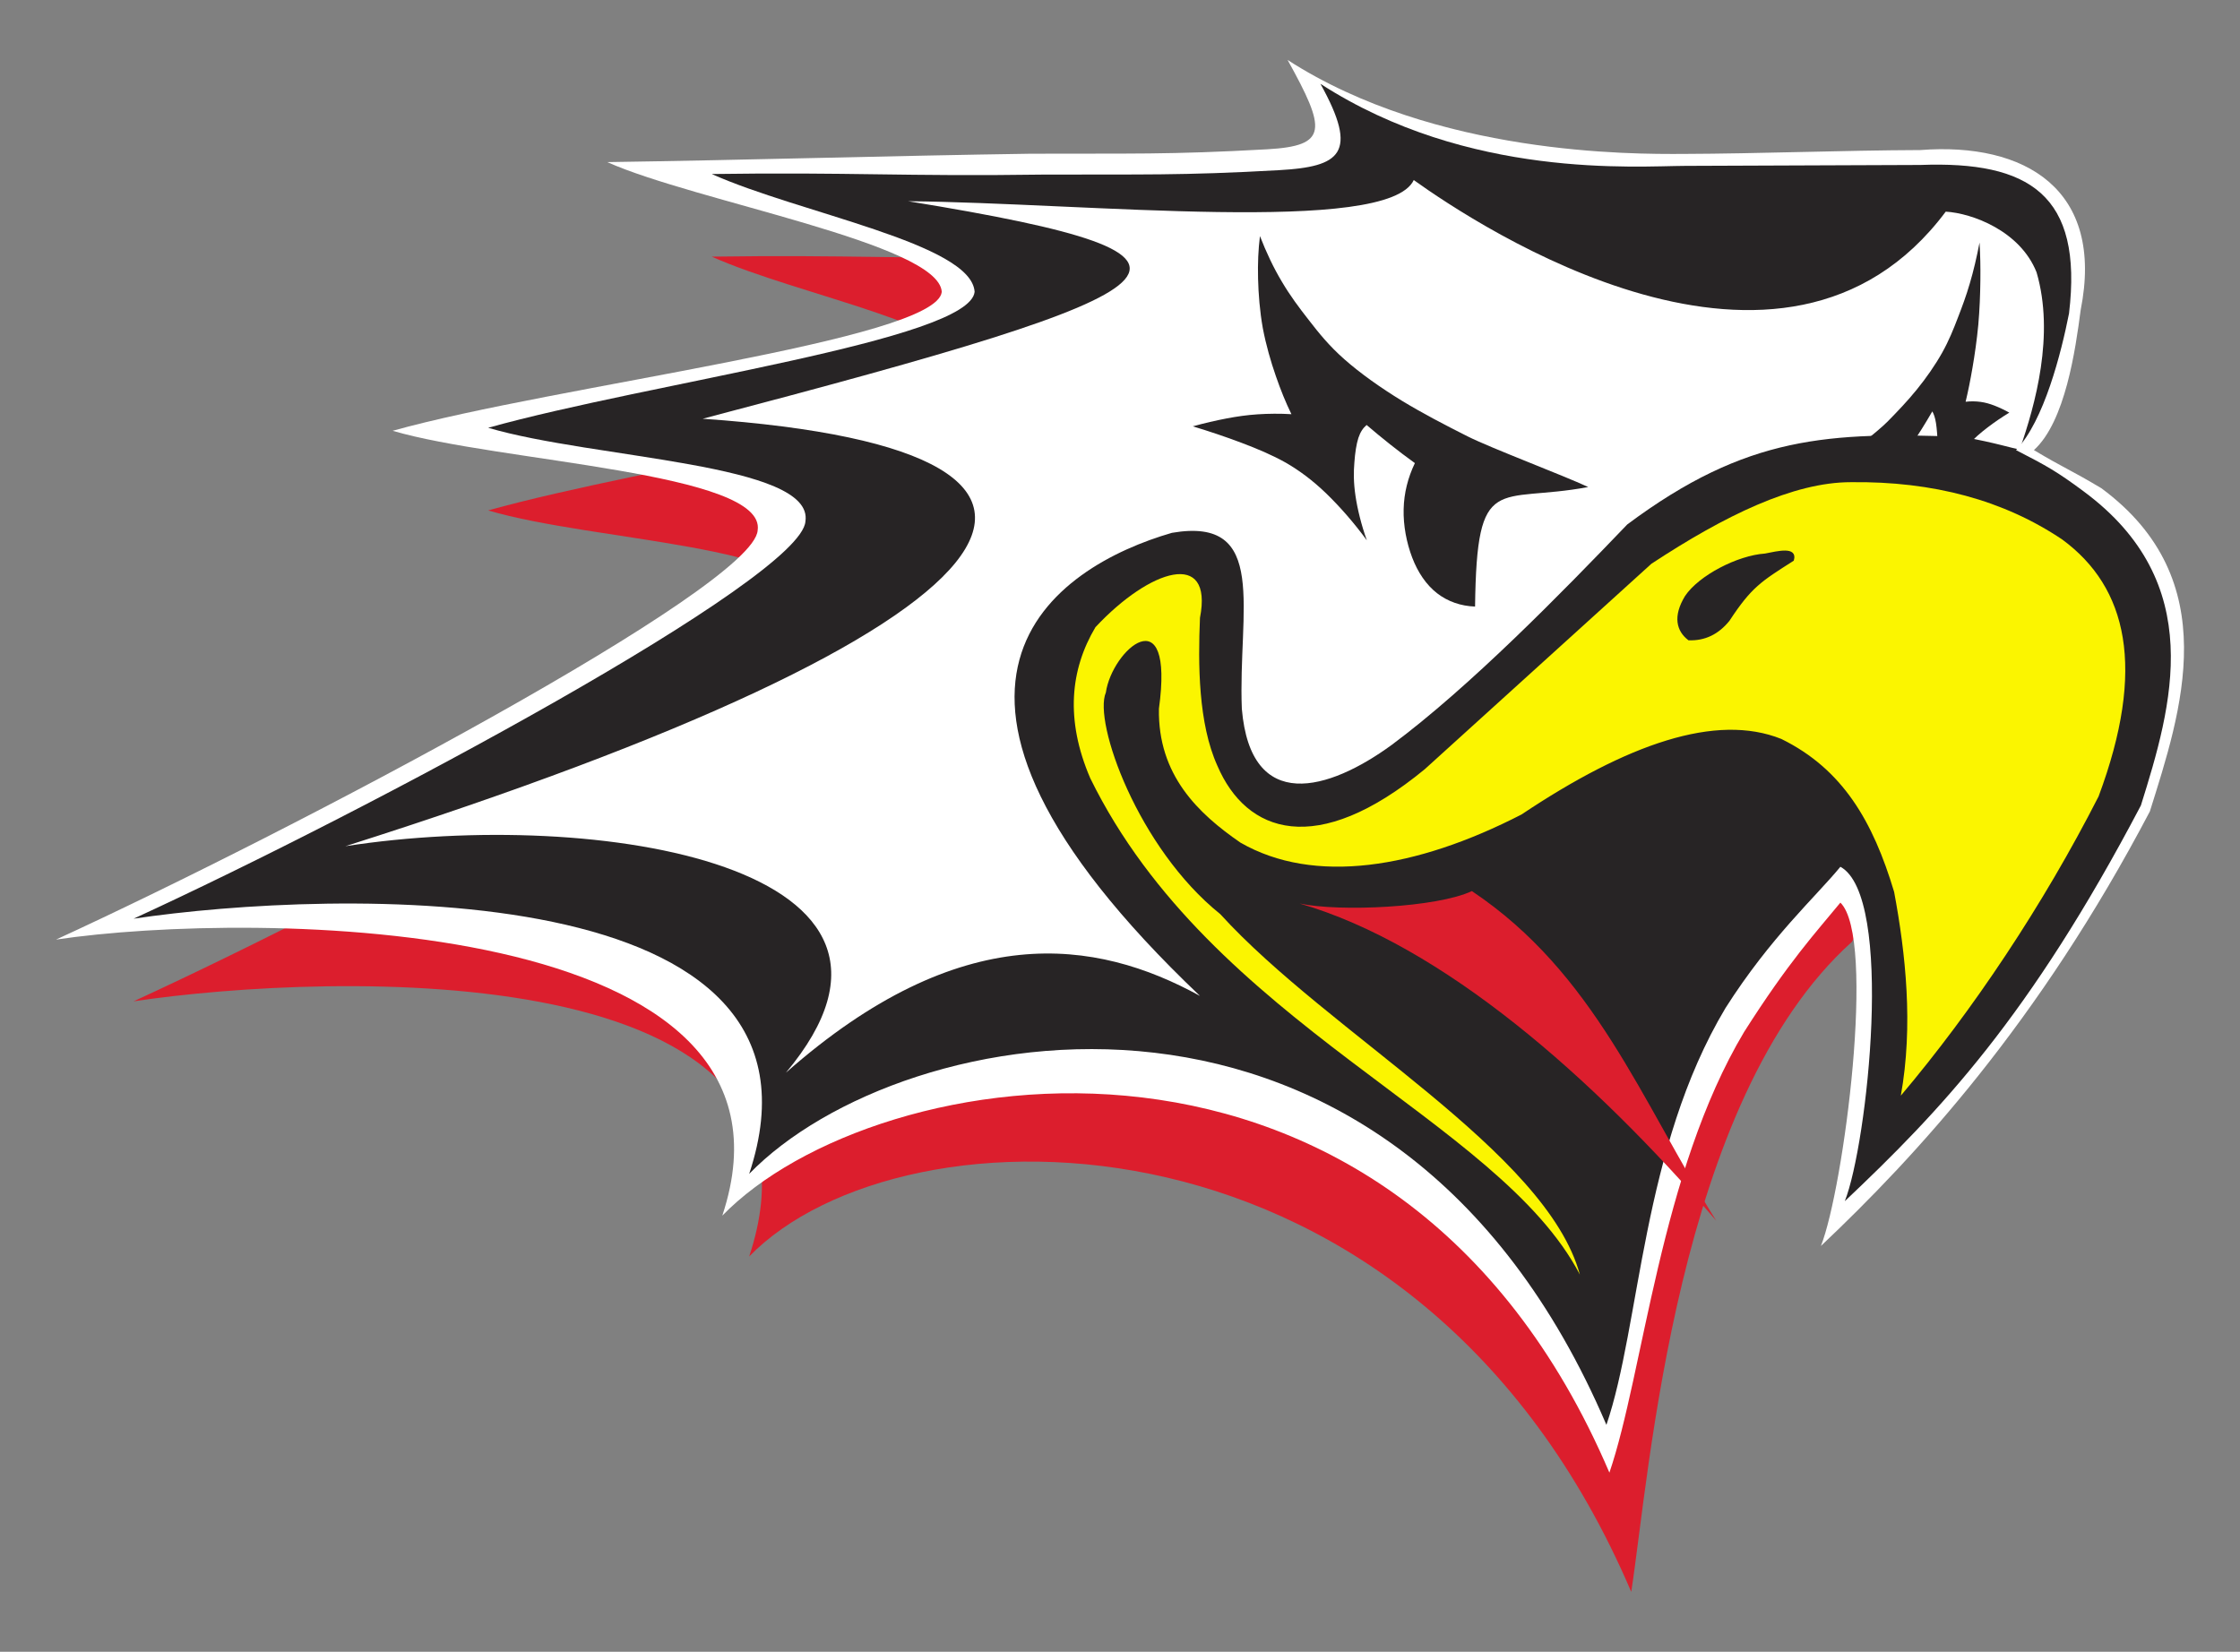
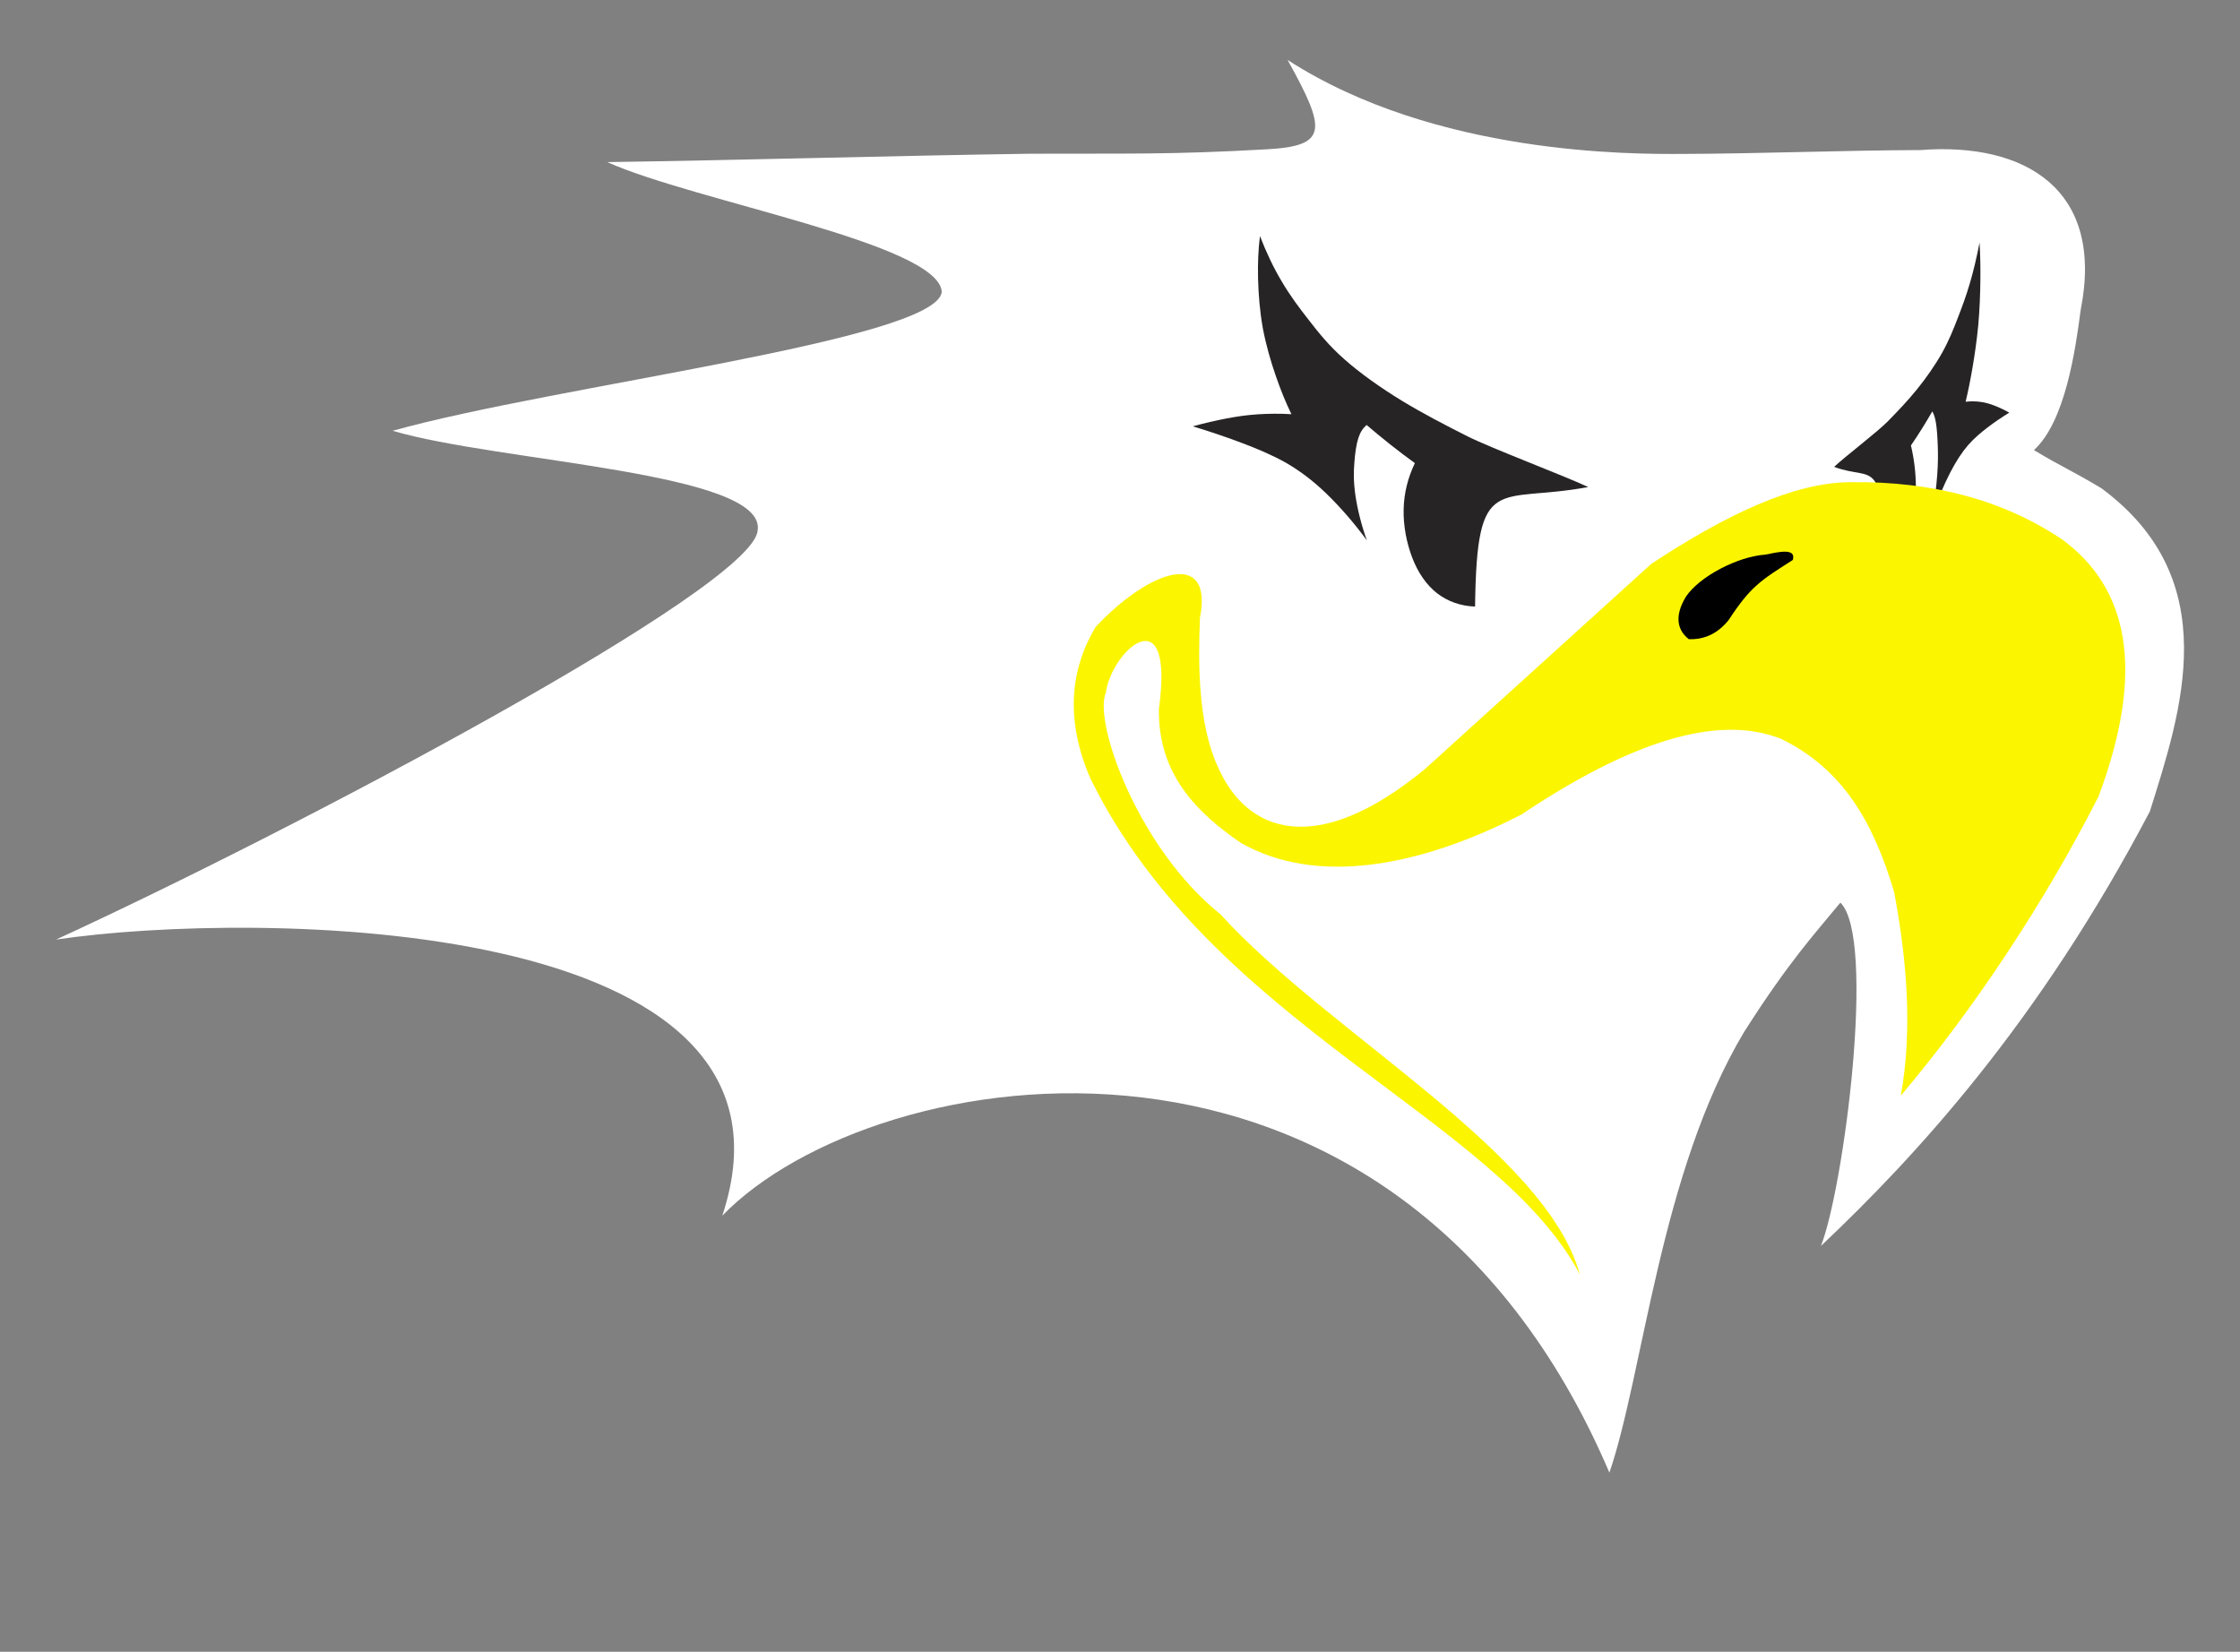
<svg xmlns="http://www.w3.org/2000/svg" version="1.1" width="400" height="295" id="svg2985" xml:space="preserve">
  <rect width="100%" height="100%" fill="#808080" stroke="none" />
  <defs id="defs2989" />
  <g transform="matrix(1.25,0,0,-1.25,0,295)" id="g2993">
    <g id="g4427">
-       <path d="m 19.088,92.936 c 28.132,4.188 102.286,6.731 87.937,-36.46 21.718,22.383 95.437,23.669 126.009,-47.915 2.604,16.72 6.365,70.238 31.516,92.866 6.447,10.142 -5.156,13.07 -1.636,17.361 7.726,-4.215 3.865,-39.623 0.629,-47.782 13.59,12.858 26.387,26.257 42.299,56.545 1.966,14.282 7.832,13.333 -8.201,26.457 -4.315,2.589 -5.328,3.29 -9.643,5.882 1.718,1.551 1.116,10.009 3.556,21.404 3.456,17.267 -2.256,20.484 -17.222,19.332 -11.189,-0.042 -22.38,-0.088 -33.572,-0.13 -6.988,-0.024 -30.975,-1.941 -52.127,11.724 5.546,-9.988 2.818,-11.845 -5.921,-12.338 -14.055,-0.792 -19.662,-0.581 -33.742,-0.632 -19.858,-0.29 -27.437,0.369 -47.292,0.082 12.516,-5.612 37.119,-9.928 37.552,-16.834 -0.72,-6.907 -46.33,-12.949 -69.494,-19.426 15.108,-4.46 46.618,-5.035 45.323,-13.381 -0.578,-8.201 -62.161,-41.217 -95.972,-56.754" id="path3241" style="fill:#dc1e2d;fill-opacity:1;fill-rule:evenodd;stroke:none" />
      <path d="m 8,101.756 c 28.132,4.188 109.534,3.744 95.186,-39.445 21.718,22.383 96.156,34.866 126.729,-36.717 4.878,14.273 7.245,42.898 19.245,62.968 6.45,10.142 10.233,14.188 13.753,18.476 5.168,-5.068 0.454,-40.899 -2.782,-49.058 13.59,12.855 31.077,31.803 46.993,62.091 4.479,14.279 10.832,33.046 -6.922,46.167 -4.315,2.592 -5.328,2.864 -9.643,5.455 4.479,4.055 5.942,14.37 6.674,19.985 3.453,17.267 -7.932,24.035 -22.898,22.882 -11.192,-0.042 -22.81,-0.514 -34.002,-0.553 -6.985,-0.027 -35.238,-0.236 -56.391,13.429 5.543,-9.991 5.806,-12.274 -2.933,-12.767 -14.058,-0.789 -19.665,-0.578 -33.745,-0.632 -19.855,-0.287 -40.657,-0.91 -60.513,-1.197 12.519,-5.612 47.358,-11.633 47.788,-18.54 -0.72,-6.907 -55.284,-13.375 -78.448,-19.849 15.108,-4.463 53.44,-5.891 52.145,-14.234 -0.578,-8.201 -66.425,-42.925 -100.236,-58.462" id="path3245" style="fill:white;fill-opacity:1;fill-rule:evenodd;stroke:none" />
-       <path d="m 19.088,104.741 c 28.132,4.191 102.286,6.731 87.937,-36.46 21.718,22.383 91.893,35.719 122.462,-35.861 4.878,14.27 5.011,39.484 17.013,59.557 6.447,10.139 12.894,15.891 16.414,20.182 7.726,-4.215 3.865,-39.62 0.629,-47.779 13.59,12.855 26.387,26.257 42.299,56.542 4.479,14.282 9.553,31.77 -8.201,44.891 -3.78,2.803 -5.219,3.611 -9.643,5.882 4.007,4.149 6.462,13.898 7.575,19.514 2.035,16.983 -5.706,21.806 -21.24,21.222 -11.189,-0.042 -22.38,-0.088 -33.572,-0.13 -6.988,-0.024 -30.975,-1.941 -52.127,11.724 5.546,-9.988 2.818,-11.845 -5.921,-12.338 -14.055,-0.792 -19.662,-0.578 -33.742,-0.632 -19.858,-0.287 -27.437,0.369 -47.292,0.082 12.516,-5.612 37.119,-9.928 37.552,-16.834 -0.72,-6.907 -46.33,-12.949 -69.494,-19.423 15.108,-4.46 46.618,-5.038 45.323,-13.381 -0.578,-8.204 -62.161,-41.22 -95.972,-56.757" id="path3249" style="fill:#272425;fill-opacity:1;fill-rule:evenodd;stroke:none" />
      <path d="m 49.348,115.1 c 98.092,31.132 117.252,56.467 51.036,61.072 70.704,18.576 79.21,22.976 29.351,31.077 25.299,-0.221 68.511,-4.902 72.231,3.024 9.132,-6.532 52.823,-35.523 75.996,-4.512 3.75,-0.218 10.62,-2.734 12.976,-8.667 2.607,-8.903 -0.184,-18.951 -2.401,-25.289 -1.216,0.142 -3.154,0.883 -8.159,1.778 -19.105,0.689 -30.793,0.263 -47.912,-12.516 -9.371,-9.78 -22.447,-23.167 -33.669,-31.51 -8.927,-6.508 -20.115,-9.891 -21.392,5.177 -0.562,13.977 3.958,27.536 -9.985,25.138 -16.49,-4.772 -42.946,-21.531 4.004,-66.165 -14.902,8.186 -34.162,11.071 -59.152,-10.971 24.76,29.55 -26.974,37.933 -62.923,32.363" id="path3253" style="fill:white;fill-opacity:1;fill-rule:evenodd;stroke:none" />
      <path d="m 262.02,169.298 c 1.579,1.485 6.166,4.977 7.629,6.465 1.455,1.482 2.821,2.909 4.167,4.563 1.337,1.642 2.643,3.514 3.629,5.274 0.98,1.745 1.636,3.402 2.247,4.996 0.623,1.603 1.191,3.133 1.709,4.908 0.526,1.766 0.992,3.771 1.391,5.839 0.106,-1.73 0.142,-3.465 0.118,-5.428 -0.021,-1.96 -0.106,-4.158 -0.296,-6.323 -0.206,-2.171 -0.511,-4.288 -0.829,-6.133 -0.314,-1.826 -0.62,-3.354 -0.983,-4.86 0.72,0.088 1.455,0.073 2.132,-0.018 0.68,-0.091 1.297,-0.269 1.972,-0.526 0.683,-0.266 1.409,-0.602 2.138,-1.01 -1.058,-0.644 -2.105,-1.355 -3.091,-2.108 -0.986,-0.753 -1.923,-1.542 -2.803,-2.54 -0.874,-1.022 -1.693,-2.259 -2.552,-3.922 -0.859,-1.678 -1.763,-3.765 -2.567,-5.978 0.345,1.957 0.596,4.001 0.717,5.679 0.124,1.696 0.124,3.03 0.07,4.264 -0.042,1.231 -0.127,2.338 -0.251,3.13 -0.13,0.777 -0.296,1.258 -0.523,1.651 -0.971,-1.675 -1.978,-3.308 -3.054,-4.869 0.442,-1.86 0.689,-3.807 0.711,-5.894 0.027,-2.071 -0.181,-4.279 -0.541,-6.169 -0.357,-1.89 -0.889,-3.484 -1.569,-4.551 -0.68,-1.067 -1.515,-1.645 -2.407,-1.706 -0.109,17.412 -1.394,13.082 -7.161,15.265" id="path3257" style="fill:#272425;fill-opacity:1;fill-rule:evenodd;stroke:none" />
      <path d="m 157.979,137.049 c 0.871,6.13 9.819,13.974 7.581,-2.313 -0.16,-9.465 5.594,-14.957 11.642,-19.124 10.502,-6.045 25.048,-3.756 40.155,4.016 15.068,10.073 27.802,14.533 37.119,10.793 8.776,-4.318 13.091,-11.775 16.112,-21.848 1.654,-8.848 2.758,-19.115 0.959,-29.115 10.215,12.087 20.339,27.222 28.253,42.759 6.834,18.346 4.097,29.856 -5.18,36.69 -8.346,5.612 -18.416,8.346 -30.216,8.201 -8.201,0 -17.984,-4.748 -28.486,-11.654 -10.793,-9.783 -21.585,-19.568 -32.375,-29.351 -15.495,-12.761 -25.495,-9.154 -29.632,0.49 -2.734,6.042 -2.767,14.518 -2.486,21.132 1.917,9.84 -7.112,7.034 -14.932,-1.334 -3.596,-6.045 -4.336,-13.236 -0.741,-21.582 17.321,-35.311 58.296,-48.604 69.945,-70.918 -4.814,17.624 -35.852,34.431 -51.374,51.504 -11.745,9.417 -18.159,27.449 -16.345,31.655" id="path3261" style="fill:#fbf500;fill-opacity:1;fill-rule:evenodd;stroke:none" />
      <path d="m 226.889,166.416 c -3.559,1.663 -13.916,5.567 -17.228,7.236 -3.281,1.654 -6.365,3.254 -9.408,5.101 -3.012,1.839 -5.96,3.934 -8.186,5.903 -2.217,1.95 -3.695,3.807 -5.074,5.588 -1.409,1.796 -2.688,3.508 -3.859,5.495 -1.188,1.975 -2.244,4.215 -3.142,6.532 -0.239,-1.935 -0.321,-3.88 -0.269,-6.072 0.054,-2.192 0.245,-4.657 0.677,-7.076 0.46,-2.431 1.149,-4.799 1.866,-6.861 0.708,-2.044 1.403,-3.753 2.223,-5.44 -1.627,0.1 -3.287,0.082 -4.817,-0.018 -1.533,-0.1 -2.93,-0.302 -4.448,-0.59 -1.542,-0.296 -3.184,-0.671 -4.823,-1.128 2.386,-0.723 4.748,-1.515 6.973,-2.359 2.226,-0.841 4.339,-1.724 6.329,-2.843 1.975,-1.146 3.825,-2.525 5.761,-4.388 1.941,-1.881 3.983,-4.212 5.797,-6.692 -0.783,2.189 -1.346,4.479 -1.621,6.356 -0.281,1.899 -0.275,3.39 -0.157,4.772 0.097,1.376 0.287,2.613 0.572,3.502 0.29,0.868 0.665,1.406 1.176,1.845 2.192,-1.875 4.469,-3.698 6.895,-5.446 -0.995,-2.08 -1.554,-4.258 -1.606,-6.595 -0.058,-2.316 0.414,-4.787 1.222,-6.901 0.807,-2.117 2.011,-3.898 3.547,-5.092 1.536,-1.194 3.417,-1.842 5.434,-1.908 0.248,19.48 3.148,14.639 16.166,17.079" id="path3265" style="fill:#272425;fill-opacity:1;fill-rule:evenodd;stroke:none" />
      <path d="m 252.159,156.753 c -3.889,-0.26 -9.392,-3.115 -11.31,-6.003 -1.745,-2.87 -1.161,-4.856 0.414,-6.075 2.259,-0.079 4.149,0.832 5.676,2.725 3.154,4.808 4.557,5.652 9.178,8.594 0.517,1.775 -2.087,1.128 -3.958,0.759" id="path3269" style="fill:black;fill-opacity:1;fill-rule:evenodd;stroke:none" />
-       <path d="m 252.159,156.753 c -3.889,-0.26 -9.392,-3.115 -11.31,-6.003 -1.745,-2.87 -1.161,-4.856 0.414,-6.075 2.259,-0.079 4.149,0.832 5.676,2.725 3.154,4.808 4.557,5.652 9.178,8.594 0.517,1.775 -2.087,1.128 -3.958,0.759 z" id="path3273" style="fill:#272425;fill-opacity:1;stroke:#272425;stroke-width:0.318;stroke-linecap:butt;stroke-linejoin:miter;stroke-miterlimit:10;stroke-opacity:1;stroke-dasharray:none" />
-       <path d="m 185.654,106.91 c 20.394,-5.888 41.906,-24.824 59.512,-45.311 -10.774,17.24 -17.336,35.332 -34.897,47.086 -4.968,-2.341 -18.83,-3.003 -24.615,-1.775" id="path3277" style="fill:#dc1e2d;fill-opacity:1;fill-rule:evenodd;stroke:none" />
    </g>
  </g>
</svg>